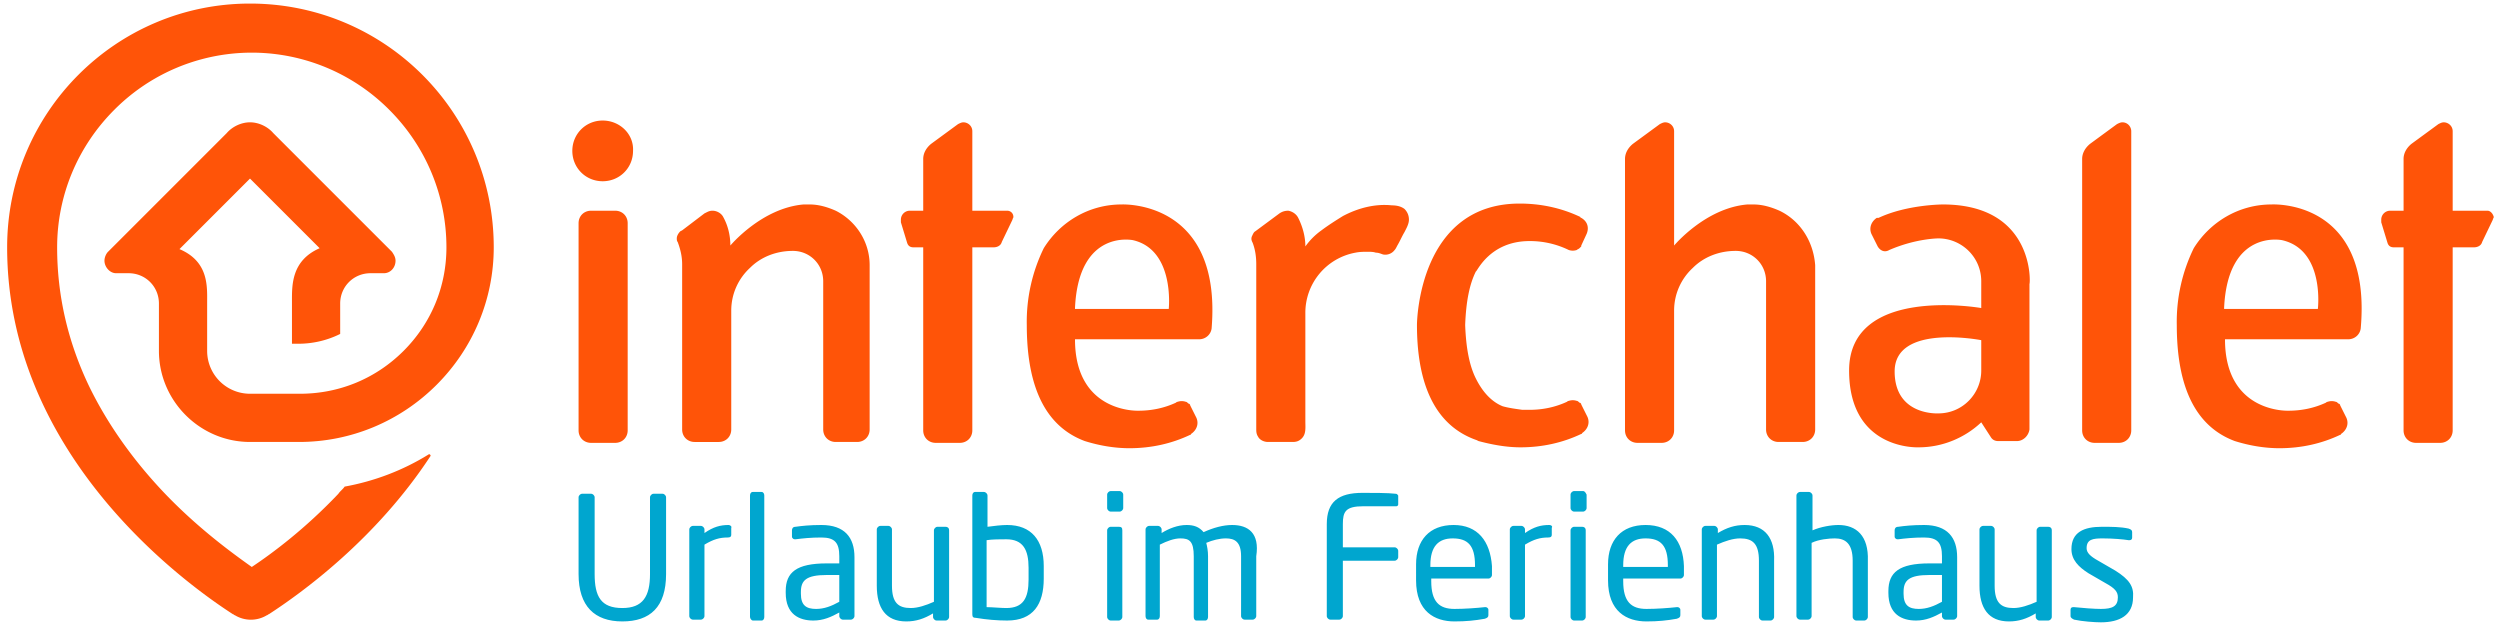
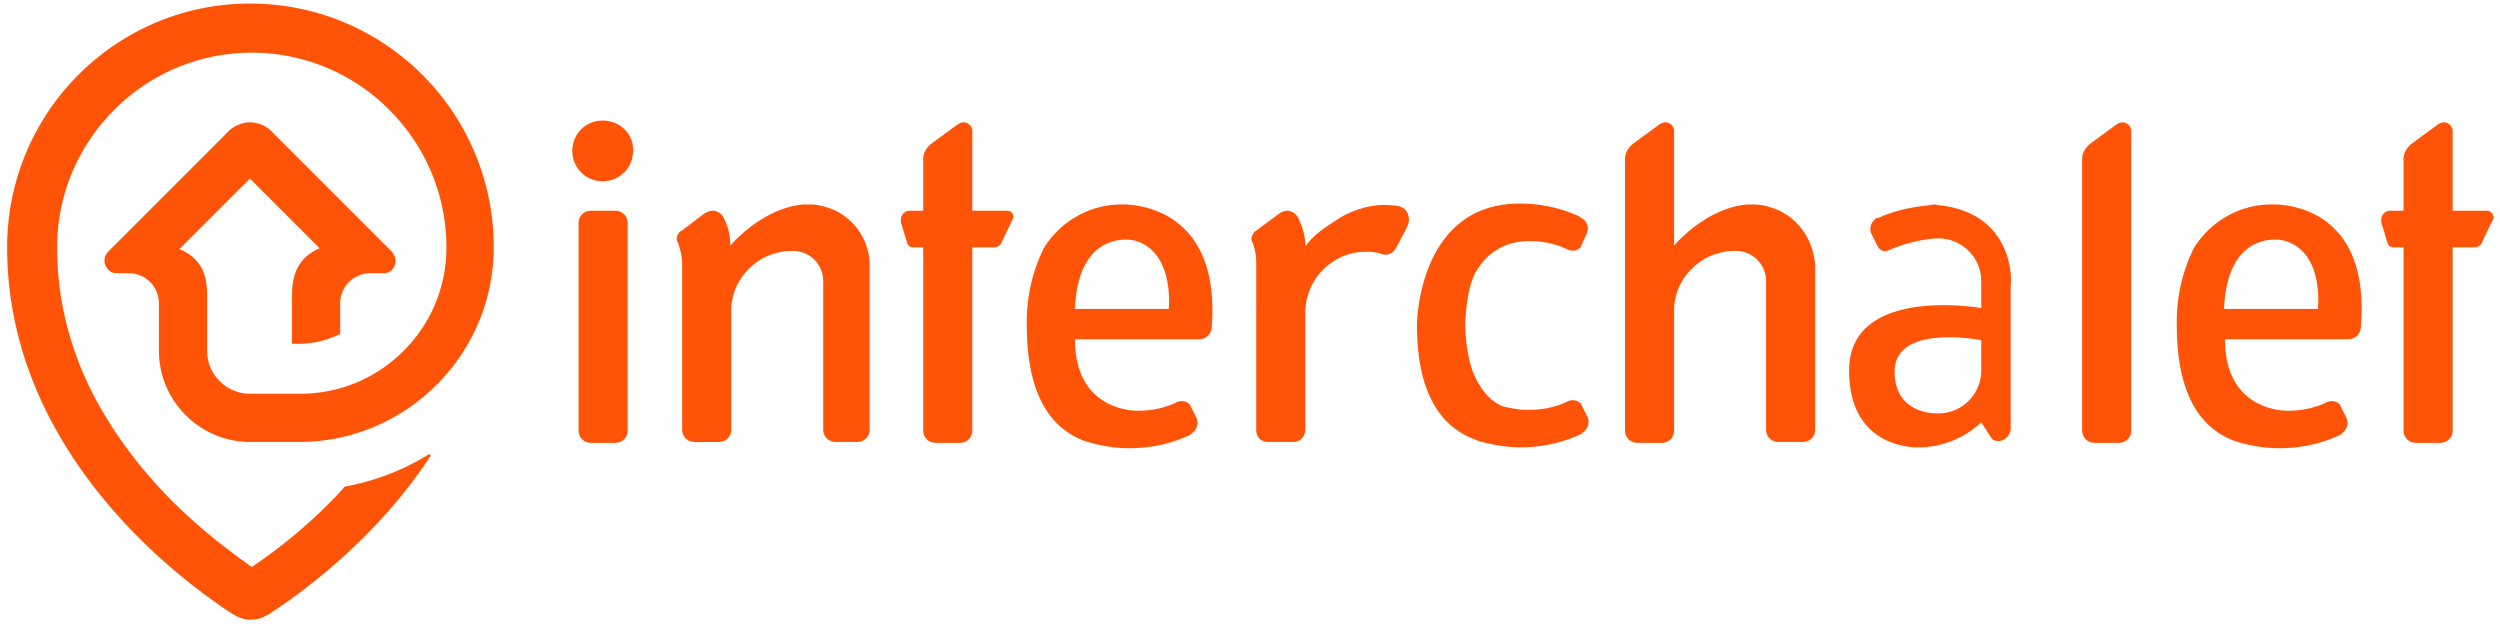
<svg xmlns="http://www.w3.org/2000/svg" viewBox="0 0 280 70">
-   <path fill="#00a6cf" d="M105.9 59h-.9c-.2 0-.4.2-.4.4v8c-.9.4-1.8.7-2.6.7-1.4 0-2.1-.6-2.1-2.5v-6.3c0-.2-.2-.4-.4-.4h-.9c-.2 0-.4.2-.4.4v6.3c0 2.5 1 4 3.3 4 1.1 0 2-.3 3-.9v.4c0 .2.2.4.4.4h1c.2 0 .4-.2.4-.4v-9.7c0-.3-.2-.4-.4-.4zm131 4.9l-1.9-1.1c-.9-.5-1.3-.9-1.3-1.4 0-1 .7-1.1 1.8-1.1s2.3.1 2.9.2h.1c.2 0 .3-.1.3-.3v-.6c0-.2-.1-.3-.4-.4-.9-.2-1.9-.2-3-.2-2 0-3.4.6-3.4 2.5 0 1.2.8 2 1.9 2.7l1.9 1.1c1.1.6 1.4 1 1.4 1.6 0 1-.6 1.3-1.9 1.3-.7 0-2.1-.1-3-.2h-.1c-.2 0-.3.1-.3.3v.7c0 .2.2.3.4.4.9.2 2.3.3 3 .3 2.1 0 3.6-.8 3.6-2.8.1-1.2-.4-2-2-3zM125.3 59h-.9c-.2 0-.4.2-.4.4v9.7c0 .2.2.4.4.4h.9c.2 0 .4-.2.4-.4v-9.7c0-.3-.1-.4-.4-.4zm-12.5-.2c-.6 0-1.5.1-2.2.2v-3.5c0-.2-.2-.4-.4-.4h-1c-.2 0-.3.2-.3.4v13.3c0 .3.1.4.4.4 1.2.2 2.4.3 3.5.3 2.9 0 4.1-1.8 4.1-4.7v-1.4c0-2.9-1.4-4.6-4.1-4.6zm2.4 6.1c0 2.1-.6 3.2-2.5 3.2-.6 0-1.6-.1-2.2-.1v-7.5c.6-.1 1.6-.1 2.2-.1 1.9 0 2.5 1.2 2.5 3.2v1.3zm-29.9-9.8h-1c-.2 0-.3.2-.3.4v13.6c0 .2.2.4.3.4h1c.2 0 .3-.2.3-.4V55.5c0-.2-.1-.4-.3-.4zm120.6 3.7c-.8 0-2 .2-2.9.6v-3.9c0-.2-.2-.4-.4-.4h-1c-.2 0-.4.2-.4.4V69c0 .2.2.4.4.4h.9c.2 0 .4-.2.4-.4v-8.2c.8-.4 2-.5 2.6-.5 1.2 0 2 .6 2 2.5v6.3c0 .2.2.4.4.4h.9c.2 0 .4-.2.4-.4v-6.3c.1-2.8-1.3-4-3.3-4zm-124.3 0c-.9 0-1.7.2-2.7.9v-.4c0-.2-.2-.4-.4-.4h-.9c-.2 0-.4.2-.4.4V69c0 .2.2.4.4.4h.9c.2 0 .4-.2.4-.4v-8c1-.6 1.7-.8 2.6-.8.3 0 .4-.1.4-.3v-.8c.1-.1-.1-.3-.3-.3zm-7.4-3.5h-1c-.2 0-.4.2-.4.4v8.6c0 2.5-.8 3.8-3.1 3.8-2.4 0-3.1-1.3-3.1-3.8v-8.6c0-.2-.2-.4-.4-.4h-1c-.2 0-.4.2-.4.4v8.6c0 3.6 1.8 5.3 4.9 5.3 3.1 0 4.9-1.6 4.9-5.3v-8.6c0-.2-.2-.4-.4-.4zm51.2-.3h-1c-.2 0-.4.2-.4.4v1.5c0 .2.2.4.4.4h1c.2 0 .4-.2.4-.4v-1.5c0-.2-.2-.4-.4-.4zM92 58.8c-1.3 0-2.2.1-2.9.2-.3 0-.4.2-.4.4v.7c0 .2.2.3.3.3h.1c.8-.1 1.7-.2 2.9-.2 1.5 0 2 .6 2 2.1v.8h-1.4c-3.4 0-4.6 1-4.6 3.1v.2c0 2.4 1.5 3.1 3.1 3.1 1.1 0 2-.4 2.9-.9v.4c0 .2.2.4.4.4h.9c.2 0 .4-.2.4-.4v-6.6c0-2.2-1.1-3.6-3.7-3.6zm2 8.6c-.9.5-1.7.8-2.6.8-1.1 0-1.7-.4-1.7-1.7v-.2c0-1.3.6-1.9 2.9-1.9H94v3zm121.5-8.6c-1.3 0-2.2.1-2.9.2-.3 0-.4.2-.4.4v.7c0 .2.2.3.3.3h.1c.8-.1 1.7-.2 2.9-.2 1.5 0 2 .6 2 2.1v.8h-1.4c-3.4 0-4.6 1-4.6 3.1v.2c0 2.4 1.5 3.1 3.1 3.1 1.1 0 2-.4 2.9-.9v.4c0 .2.2.4.4.4h.9c.2 0 .4-.2.4-.4v-6.6c0-2.2-1.1-3.6-3.7-3.6zm2 8.6c-.9.5-1.7.8-2.6.8-1.1 0-1.7-.4-1.7-1.7v-.2c0-1.3.6-1.9 2.9-1.9h1.4v3zM177.2 59h-.9c-.2 0-.4.2-.4.4v9.7c0 .2.2.4.4.4h.9c.2 0 .4-.2.4-.4v-9.7c0-.3-.2-.4-.4-.4zm.1-4h-1c-.2 0-.4.2-.4.4v1.5c0 .2.2.4.4.4h1c.2 0 .4-.2.4-.4v-1.5c-.1-.2-.2-.4-.4-.4zm18.1 3.8c-1.1 0-2 .3-3 .9v-.4c0-.2-.2-.4-.4-.4h-1c-.2 0-.4.2-.4.4V69c0 .2.2.4.4.4h.9c.2 0 .4-.2.4-.4v-8c.9-.4 1.8-.7 2.6-.7 1.4 0 2.1.6 2.1 2.5v6.3c0 .2.2.4.4.4h.9c.2 0 .4-.2.4-.4v-6.3c.1-2.5-1-4-3.3-4zm-11.1 0c-2.7 0-4.2 1.7-4.2 4.4V65c0 3.5 2.1 4.6 4.3 4.6 1.3 0 2.3-.1 3.4-.3.3-.1.4-.2.4-.4v-.6c0-.2-.2-.3-.3-.3h-.1c-.9.1-2.3.2-3.4.2-1.7 0-2.6-.8-2.6-3.1v-.3h6.4c.2 0 .4-.2.4-.4v-1c-.1-2.8-1.5-4.6-4.3-4.6zm2.5 4.7h-5v-.2c0-2.1.9-3 2.5-3 1.7 0 2.5.8 2.5 3v.2zm-13.3-4.7c-.9 0-1.7.2-2.7.9v-.4c0-.2-.2-.4-.4-.4h-.9c-.2 0-.4.2-.4.4V69c0 .2.2.4.4.4h.9c.2 0 .4-.2.4-.4v-8c1-.6 1.7-.8 2.6-.8.3 0 .4-.1.4-.3v-.8c.1-.1 0-.3-.3-.3zm-17.2-3.5c-.8-.1-2.6-.1-3.7-.1-2.7 0-4 1-4 3.5V69c0 .2.2.4.4.4h1c.2 0 .4-.2.4-.4v-6.2h5.8c.2 0 .4-.2.4-.4v-.7c0-.2-.2-.4-.4-.4h-5.8v-2.6c0-1.4.3-2 2.3-2h3.7c.1 0 .2-.1.2-.2v-1c-.1-.1-.1-.2-.3-.2zm73.1 3.7h-.9c-.2 0-.4.2-.4.4v8c-.9.4-1.8.7-2.6.7-1.4 0-2.1-.6-2.1-2.5v-6.3c0-.2-.2-.4-.4-.4h-.9c-.2 0-.4.2-.4.4v6.3c0 2.5 1 4 3.3 4 1.1 0 2-.3 3-.9v.4c0 .2.2.4.4.4h1c.2 0 .4-.2.4-.4v-9.7c0-.3-.2-.4-.4-.4zm-91.4-.2c-1 0-2.1.3-3.2.8-.5-.6-1.1-.8-1.9-.8-1 0-2 .4-2.8.9v-.4c0-.2-.2-.4-.4-.4h-1c-.2 0-.4.2-.4.4V69c0 .2.1.4.3.4h1c.2 0 .3-.2.3-.4v-8c.8-.4 1.6-.7 2.3-.7 1 0 1.5.3 1.5 2v6.8c0 .2.1.4.3.4h1c.2 0 .3-.2.3-.4v-6.8c0-.6-.1-1.1-.2-1.5.7-.3 1.5-.5 2.2-.5 1 0 1.7.4 1.7 2V69c0 .2.2.4.4.4h.9c.2 0 .4-.2.4-.4v-6.7c.4-2.6-.9-3.5-2.7-3.5zm24.8 0c-2.7 0-4.2 1.7-4.2 4.4V65c0 3.5 2.1 4.6 4.3 4.6 1.3 0 2.3-.1 3.4-.3.3-.1.4-.2.4-.4v-.6c0-.2-.2-.3-.3-.3h-.1c-.9.1-2.3.2-3.4.2-1.7 0-2.6-.8-2.6-3.1v-.3h6.4c.2 0 .4-.2.4-.4v-1c-.2-2.8-1.6-4.6-4.3-4.6zm2.4 4.7h-5v-.2c0-2.1.9-3 2.5-3 1.7 0 2.5.8 2.5 3v.2z" />
-   <path fill="#ff5408" d="M93.6 23.6c-.9-.4-1.9-.7-2.9-.7H90c-4.7.4-8.2 4.6-8.2 4.6 0-1.2-.3-2.3-.8-3.2-.2-.4-.7-.7-1.2-.7-.3 0-.5.1-.7.2l-.2.1-2.5 1.9-.2.1c-.2.2-.4.5-.4.8 0 .1 0 .3.1.4.3.8.5 1.6.5 2.5v18.5c0 .8.6 1.4 1.4 1.4h2.7c.8 0 1.4-.6 1.4-1.4V34.8c0-1.9.8-3.6 2.1-4.8 1.2-1.2 2.9-1.9 4.8-1.9s3.4 1.5 3.4 3.4v16.6c0 .8.6 1.4 1.4 1.4H96c.8 0 1.4-.6 1.4-1.4V29.7c0-2.7-1.6-5-3.8-6.1zM67.5 13.5c-1.9 0-3.4 1.5-3.4 3.4s1.5 3.4 3.4 3.4 3.4-1.5 3.4-3.4c.1-1.9-1.5-3.4-3.4-3.4zm58.1 9.4c-3.7 0-6.9 2-8.7 4.9a18.78 18.78 0 00-1.9 8.6c0 5.7 1.4 11.1 6.5 13 1.6.5 3.3.8 5 .8 2.4 0 4.7-.5 6.8-1.5 0 0 .1 0 .1-.1.6-.4.9-1.1.6-1.8l-.7-1.4c0-.1-.1-.2-.2-.2-.1-.1-.2-.2-.3-.2-.3-.1-.6-.1-.9 0-.1 0-.2.1-.2.1-1.3.6-2.7.9-4.2.9 0 0-7.1.3-7.1-8h13.9c.7 0 1.3-.5 1.4-1.2 1.2-14.5-10.1-13.9-10.1-13.9zm5.3 11.7h-10.5v-.1c.4-8.9 6.5-7.6 6.5-7.6 4.7 1.1 4 7.7 4 7.7zM28 .4C13 .4.8 12.6.8 27.7c0 22.8 19.1 37.1 25.3 41.1.1 0 .1.1.2.1a3.45 3.45 0 003.6 0c.1 0 .1-.1.2-.1 3.7-2.4 12-8.4 18.1-17.7.1-.1-.1-.3-.2-.2-2.9 1.8-6.1 3-9.4 3.6-.2.3-.5.5-.7.8-3.7 3.9-7.3 6.6-9.7 8.2-2.4-1.7-6.2-4.5-9.9-8.4-3.5-3.7-6.3-7.7-8.3-11.8-2.4-5-3.6-10.2-3.6-15.6 0-5.8 2.3-11.3 6.4-15.4a21.72 21.72 0 0130.8 0c4.1 4.1 6.4 9.6 6.4 15.4 0 4.4-1.7 8.5-4.8 11.6-3.1 3.1-7.2 4.8-11.6 4.8H28a4.8 4.8 0 01-4.8-4.8v-5.4c0-1.8.2-4.6-3.1-6L28 20l7.8 7.8c-3.2 1.4-3.1 4.2-3.1 6v4.7h.7c1.7 0 3.3-.4 4.7-1.1V34c0-1.9 1.5-3.4 3.4-3.4H43c.7 0 1.3-.6 1.3-1.4 0-.4-.2-.7-.4-1L30.6 14.9c-.6-.7-1.6-1.2-2.6-1.2s-2 .5-2.6 1.2L12.1 28.2c-.2.2-.4.6-.4 1 0 .7.6 1.4 1.3 1.4h1.4c1.9 0 3.4 1.5 3.4 3.4v5.3c0 5.6 4.6 10.2 10.2 10.2h5.5c5.8 0 11.3-2.3 15.4-6.4 4.1-4.1 6.4-9.6 6.4-15.4C55.3 12.6 43.1.4 28 .4zm40.9 23.2h-2.7c-.8 0-1.4.6-1.4 1.4v23.2c0 .8.6 1.4 1.4 1.4h2.7c.8 0 1.4-.6 1.4-1.4V25c0-.8-.6-1.4-1.4-1.4zm43.9 0h-3.9v-8.9c0-.6-.5-1-1-1-.2 0-.4.1-.6.2l-3 2.2c-.5.4-.9 1-.9 1.7v5.8h-1.5a1 1 0 00-1 1v.3l.7 2.3c.1.3.3.5.7.5h1.1v20.5c0 .8.6 1.4 1.4 1.4h2.7c.8 0 1.4-.6 1.4-1.4V27.7h2.4c.4 0 .8-.2.9-.6l1.2-2.5c0-.1.1-.2.1-.3 0-.4-.3-.7-.7-.7zm124.9-9.9c-.2 0-.4.1-.6.2l-3 2.2c-.5.4-.9 1-.9 1.7v30.4c0 .8.6 1.4 1.4 1.4h2.7c.8 0 1.4-.6 1.4-1.4V14.7c0-.5-.4-1-1-1zm16.7 9.2c-3.7 0-6.9 2-8.7 4.9a18.78 18.78 0 00-1.9 8.6c0 5.7 1.4 11.1 6.5 13 1.6.5 3.3.8 5 .8 2.4 0 4.7-.5 6.8-1.5 0 0 .1 0 .1-.1.6-.4.9-1.1.6-1.8l-.7-1.4c0-.1-.1-.2-.2-.2-.1-.1-.2-.2-.3-.2-.3-.1-.6-.1-.9 0-.1 0-.2.1-.2.1-1.3.6-2.7.9-4.2.9 0 0-7.1.3-7.1-8H263c.7 0 1.3-.5 1.4-1.2 1.3-14.6-10-13.9-10-13.9zm5.2 11.7h-10.5v-.1c.4-8.9 6.5-7.6 6.5-7.6 4.8 1.1 4 7.7 4 7.7zm19-11h-3.9v-8.9c0-.6-.5-1-1-1-.2 0-.4.1-.6.2l-3 2.2c-.5.4-.9 1-.9 1.7v5.8h-1.5a1 1 0 00-1 1v.3l.7 2.3c.1.3.3.5.7.5h1.1v20.5c0 .8.6 1.4 1.4 1.4h2.7c.8 0 1.4-.6 1.4-1.4V27.7h2.4c.4 0 .8-.2.9-.6l1.2-2.5c0-.1.1-.2.1-.3-.1-.4-.4-.7-.7-.7zm-61-.7s-4 0-7.2 1.5h-.2c-.6.4-.9 1.1-.6 1.8l.7 1.4c.3.5.8.7 1.3.4 3-1.3 5.5-1.3 5.5-1.3 2.6 0 4.8 2.1 4.8 4.8v3s-14.8-2.6-14.8 7c0 9 7.8 8.6 7.8 8.6 2.7 0 5.2-1.1 7-2.8L223 49c.2.3.5.4.8.4h2.1c.7 0 1.3-.6 1.4-1.3V31.8c.1 0 .6-8.9-9.7-8.9zm4.3 18.6c0 2.6-2.1 4.8-4.8 4.8 0 0-4.9.3-4.9-4.7 0-5.4 9.7-3.5 9.7-3.5v3.4zm-64.6-18.1c-.4-.3-.9-.4-1.4-.4-1.9-.2-3.8.3-5.5 1.2-.8.5-1.6 1-2.4 1.6-.7.5-1.3 1.1-1.8 1.8 0-1.1-.3-2.2-.8-3.2-.2-.4-.6-.7-1.1-.8-.4 0-.7.1-1 .3l-2.7 2c-.2.1-.3.4-.4.6-.1.3 0 .5.1.7.3.8.4 1.6.4 2.4V48c0 .3 0 .6.2.9.2.4.7.6 1.1.6h2.8c.4 0 .7-.1 1-.4.5-.5.4-1.2.4-1.9V35.1a6.84 6.84 0 015.6-6.8c.5-.1.9-.1 1.4-.1.3 0 .6 0 .9.1.3 0 .5.1.8.2.5.1 1-.1 1.3-.5.1-.1.2-.3.3-.5.3-.5.5-1 .8-1.5.2-.4.5-.9.5-1.4 0-.5-.2-.9-.5-1.2zm14 3.6a9.9 9.9 0 014.4 1c.3.1.6.1.9 0 .1-.1.2-.1.3-.2l.2-.2v-.1l.6-1.3c.3-.7.1-1.4-.6-1.8 0 0-.1 0-.1-.1-2.1-1-4.4-1.5-6.8-1.5-11.2 0-11.5 13-11.5 13.6 0 5.7 1.5 11.1 6.7 12.9l.2.1c1.5.4 3.1.7 4.7.7 2.4 0 4.7-.5 6.8-1.5 0 0 .1 0 .1-.1.6-.4.9-1.1.6-1.8l-.7-1.4c0-.1-.1-.2-.2-.2-.1-.1-.2-.2-.3-.2-.3-.1-.6-.1-.9 0-.1 0-.2.1-.2.1-1.3.6-2.7.9-4.2.9h-.8c-.7-.1-1.5-.2-2.2-.4-1-.4-2.1-1.3-3-3.1-.7-1.4-1.1-3.3-1.2-6 .1-2.7.5-4.6 1.2-6 .1.1 1.5-3.4 6-3.4zm28-3.4c-.9-.4-1.9-.7-2.9-.7h-.7c-4.7.4-8.2 4.6-8.2 4.6V14.7c0-.6-.5-1-1-1-.2 0-.4.1-.6.2l-3 2.2c-.5.4-.9 1-.9 1.7v30.4c0 .8.6 1.4 1.4 1.4h2.7c.8 0 1.4-.6 1.4-1.4V34.8c0-1.9.8-3.6 2.1-4.8 1.2-1.2 2.9-1.9 4.8-1.9s3.4 1.5 3.4 3.4v16.6c0 .8.6 1.4 1.4 1.4h2.7c.8 0 1.4-.6 1.4-1.4V29.7c-.2-2.7-1.7-5-4-6.1z" />
+   <path fill="#ff5408" d="M93.6 23.6c-.9-.4-1.9-.7-2.9-.7H90c-4.7.4-8.2 4.6-8.2 4.6 0-1.2-.3-2.3-.8-3.2-.2-.4-.7-.7-1.2-.7-.3 0-.5.1-.7.2l-.2.1-2.5 1.9-.2.1c-.2.2-.4.5-.4.8 0 .1 0 .3.1.4.3.8.5 1.6.5 2.5v18.5c0 .8.6 1.4 1.4 1.4h2.7c.8 0 1.4-.6 1.4-1.4V34.8c0-1.9.8-3.6 2.1-4.8 1.2-1.2 2.9-1.9 4.8-1.9s3.4 1.5 3.4 3.4v16.6c0 .8.6 1.4 1.4 1.4H96c.8 0 1.4-.6 1.4-1.4V29.7c0-2.7-1.6-5-3.8-6.1zM67.5 13.5c-1.9 0-3.4 1.5-3.4 3.4s1.5 3.4 3.4 3.4 3.4-1.5 3.4-3.4c.1-1.9-1.5-3.4-3.4-3.4zm58.1 9.4c-3.7 0-6.9 2-8.7 4.9a18.78 18.78 0 00-1.9 8.6c0 5.7 1.4 11.1 6.5 13 1.6.5 3.3.8 5 .8 2.4 0 4.7-.5 6.8-1.5 0 0 .1 0 .1-.1.6-.4.9-1.1.6-1.8l-.7-1.4c0-.1-.1-.2-.2-.2-.1-.1-.2-.2-.3-.2-.3-.1-.6-.1-.9 0-.1 0-.2.1-.2.1-1.3.6-2.7.9-4.2.9 0 0-7.1.3-7.1-8h13.9c.7 0 1.3-.5 1.4-1.2 1.2-14.5-10.1-13.9-10.1-13.9zm5.3 11.7h-10.5v-.1c.4-8.9 6.5-7.6 6.5-7.6 4.7 1.1 4 7.7 4 7.7zM28 .4C13 .4.8 12.6.8 27.7c0 22.8 19.1 37.1 25.3 41.1.1 0 .1.1.2.1a3.45 3.45 0 003.6 0c.1 0 .1-.1.2-.1 3.7-2.4 12-8.4 18.1-17.7.1-.1-.1-.3-.2-.2-2.9 1.8-6.1 3-9.4 3.6-.2.3-.5.5-.7.8-3.7 3.9-7.3 6.6-9.7 8.2-2.4-1.7-6.2-4.5-9.9-8.4-3.5-3.7-6.3-7.7-8.3-11.8-2.4-5-3.6-10.2-3.6-15.6 0-5.8 2.3-11.3 6.4-15.4a21.72 21.72 0 0130.8 0c4.1 4.1 6.4 9.6 6.4 15.4 0 4.4-1.7 8.5-4.8 11.6-3.1 3.1-7.2 4.8-11.6 4.8H28a4.8 4.8 0 01-4.8-4.8v-5.4c0-1.8.2-4.6-3.1-6L28 20l7.8 7.8c-3.2 1.4-3.1 4.2-3.1 6v4.7h.7c1.7 0 3.3-.4 4.7-1.1V34c0-1.9 1.5-3.4 3.4-3.4H43c.7 0 1.3-.6 1.3-1.4 0-.4-.2-.7-.4-1L30.6 14.9c-.6-.7-1.6-1.2-2.6-1.2s-2 .5-2.6 1.2L12.1 28.2c-.2.2-.4.6-.4 1 0 .7.6 1.4 1.3 1.4h1.4c1.9 0 3.4 1.5 3.4 3.4v5.3c0 5.6 4.6 10.2 10.2 10.2h5.5c5.8 0 11.3-2.3 15.4-6.4 4.1-4.1 6.4-9.6 6.4-15.4C55.3 12.6 43.1.4 28 .4zm40.9 23.2h-2.7c-.8 0-1.4.6-1.4 1.4v23.2c0 .8.6 1.4 1.4 1.4h2.7c.8 0 1.4-.6 1.4-1.4V25c0-.8-.6-1.4-1.4-1.4zm43.9 0h-3.9v-8.9c0-.6-.5-1-1-1-.2 0-.4.1-.6.2l-3 2.2c-.5.4-.9 1-.9 1.7v5.8h-1.5a1 1 0 00-1 1v.3l.7 2.3c.1.3.3.5.7.5h1.1v20.5c0 .8.6 1.4 1.4 1.4h2.7c.8 0 1.4-.6 1.4-1.4V27.7h2.4c.4 0 .8-.2.9-.6l1.2-2.5c0-.1.1-.2.1-.3 0-.4-.3-.7-.7-.7zm124.9-9.9c-.2 0-.4.1-.6.2l-3 2.2c-.5.4-.9 1-.9 1.7v30.4c0 .8.6 1.4 1.4 1.4h2.7c.8 0 1.4-.6 1.4-1.4V14.7c0-.5-.4-1-1-1zm16.7 9.2c-3.7 0-6.9 2-8.7 4.9a18.78 18.78 0 00-1.9 8.6c0 5.7 1.4 11.1 6.5 13 1.6.5 3.3.8 5 .8 2.4 0 4.7-.5 6.8-1.5 0 0 .1 0 .1-.1.6-.4.9-1.1.6-1.8l-.7-1.4c0-.1-.1-.2-.2-.2-.1-.1-.2-.2-.3-.2-.3-.1-.6-.1-.9 0-.1 0-.2.1-.2.1-1.3.6-2.7.9-4.2.9 0 0-7.1.3-7.1-8H263c.7 0 1.3-.5 1.4-1.2 1.3-14.6-10-13.9-10-13.9zm5.2 11.7h-10.5v-.1c.4-8.9 6.5-7.6 6.5-7.6 4.8 1.1 4 7.7 4 7.7zm19-11h-3.9v-8.9c0-.6-.5-1-1-1-.2 0-.4.1-.6.2l-3 2.2c-.5.4-.9 1-.9 1.7v5.8h-1.5a1 1 0 00-1 1v.3l.7 2.3c.1.3.3.5.7.5h1.1v20.5c0 .8.6 1.4 1.4 1.4h2.7c.8 0 1.4-.6 1.4-1.4V27.7h2.4c.4 0 .8-.2.9-.6l1.2-2.5c0-.1.1-.2.1-.3-.1-.4-.4-.7-.7-.7zm-61-.7s-4 0-7.2 1.5h-.2c-.6.4-.9 1.1-.6 1.8l.7 1.4c.3.5.8.7 1.3.4 3-1.3 5.5-1.3 5.5-1.3 2.6 0 4.8 2.1 4.8 4.8v3s-14.8-2.6-14.8 7c0 9 7.8 8.6 7.8 8.6 2.7 0 5.2-1.1 7-2.8L223 49c.2.3.5.4.8.4c.7 0 1.3-.6 1.4-1.3V31.8c.1 0 .6-8.9-9.7-8.9zm4.3 18.6c0 2.6-2.1 4.8-4.8 4.8 0 0-4.9.3-4.9-4.7 0-5.4 9.7-3.5 9.7-3.5v3.4zm-64.6-18.1c-.4-.3-.9-.4-1.4-.4-1.9-.2-3.8.3-5.5 1.2-.8.5-1.6 1-2.4 1.6-.7.5-1.3 1.1-1.8 1.8 0-1.1-.3-2.2-.8-3.2-.2-.4-.6-.7-1.1-.8-.4 0-.7.1-1 .3l-2.7 2c-.2.1-.3.4-.4.6-.1.3 0 .5.1.7.3.8.4 1.6.4 2.4V48c0 .3 0 .6.2.9.2.4.7.6 1.1.6h2.8c.4 0 .7-.1 1-.4.5-.5.4-1.2.4-1.9V35.1a6.84 6.84 0 015.6-6.8c.5-.1.9-.1 1.4-.1.3 0 .6 0 .9.1.3 0 .5.1.8.2.5.1 1-.1 1.3-.5.1-.1.2-.3.3-.5.3-.5.5-1 .8-1.5.2-.4.5-.9.5-1.4 0-.5-.2-.9-.5-1.2zm14 3.6a9.9 9.9 0 014.4 1c.3.1.6.1.9 0 .1-.1.2-.1.3-.2l.2-.2v-.1l.6-1.3c.3-.7.1-1.4-.6-1.8 0 0-.1 0-.1-.1-2.1-1-4.4-1.5-6.8-1.5-11.2 0-11.5 13-11.5 13.6 0 5.7 1.5 11.1 6.7 12.9l.2.1c1.5.4 3.1.7 4.7.7 2.4 0 4.7-.5 6.8-1.5 0 0 .1 0 .1-.1.6-.4.9-1.1.6-1.8l-.7-1.4c0-.1-.1-.2-.2-.2-.1-.1-.2-.2-.3-.2-.3-.1-.6-.1-.9 0-.1 0-.2.1-.2.1-1.3.6-2.7.9-4.2.9h-.8c-.7-.1-1.5-.2-2.2-.4-1-.4-2.1-1.3-3-3.1-.7-1.4-1.1-3.3-1.2-6 .1-2.7.5-4.6 1.2-6 .1.1 1.5-3.4 6-3.4zm28-3.4c-.9-.4-1.9-.7-2.9-.7h-.7c-4.7.4-8.2 4.6-8.2 4.6V14.7c0-.6-.5-1-1-1-.2 0-.4.1-.6.2l-3 2.2c-.5.4-.9 1-.9 1.7v30.4c0 .8.6 1.4 1.4 1.4h2.7c.8 0 1.4-.6 1.4-1.4V34.8c0-1.9.8-3.6 2.1-4.8 1.2-1.2 2.9-1.9 4.8-1.9s3.4 1.5 3.4 3.4v16.6c0 .8.6 1.4 1.4 1.4h2.7c.8 0 1.4-.6 1.4-1.4V29.7c-.2-2.7-1.7-5-4-6.1z" />
</svg>